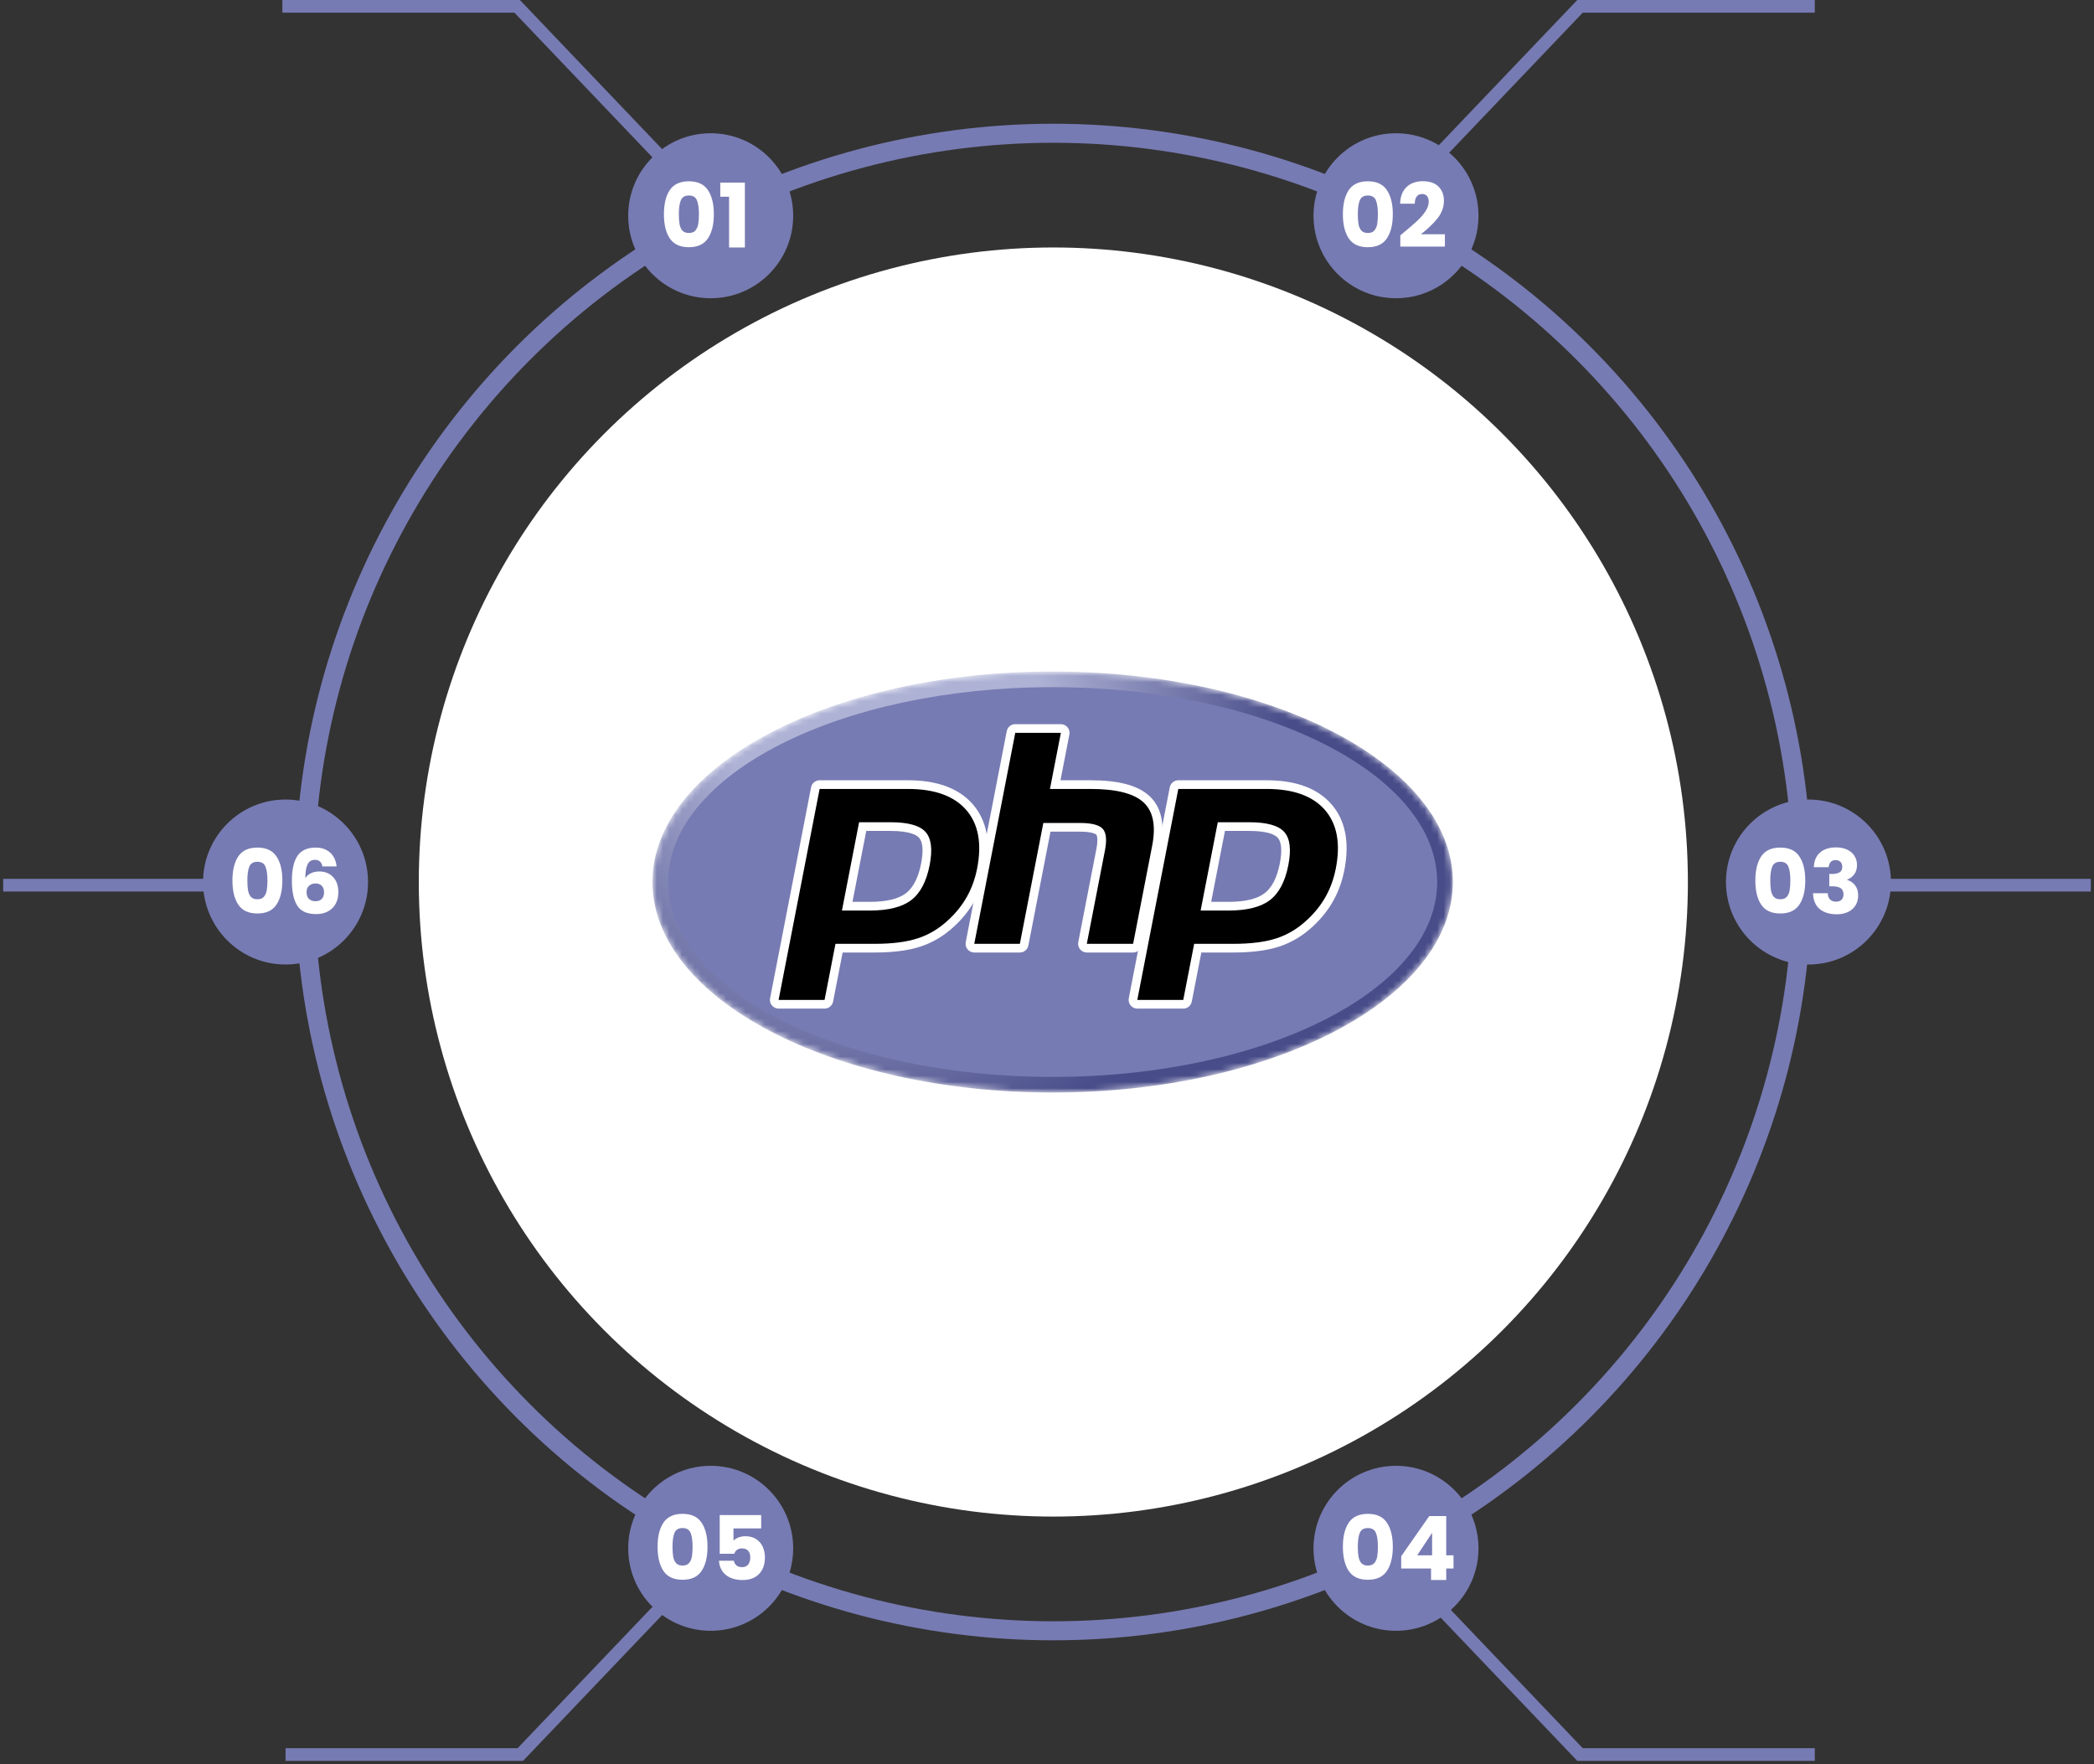
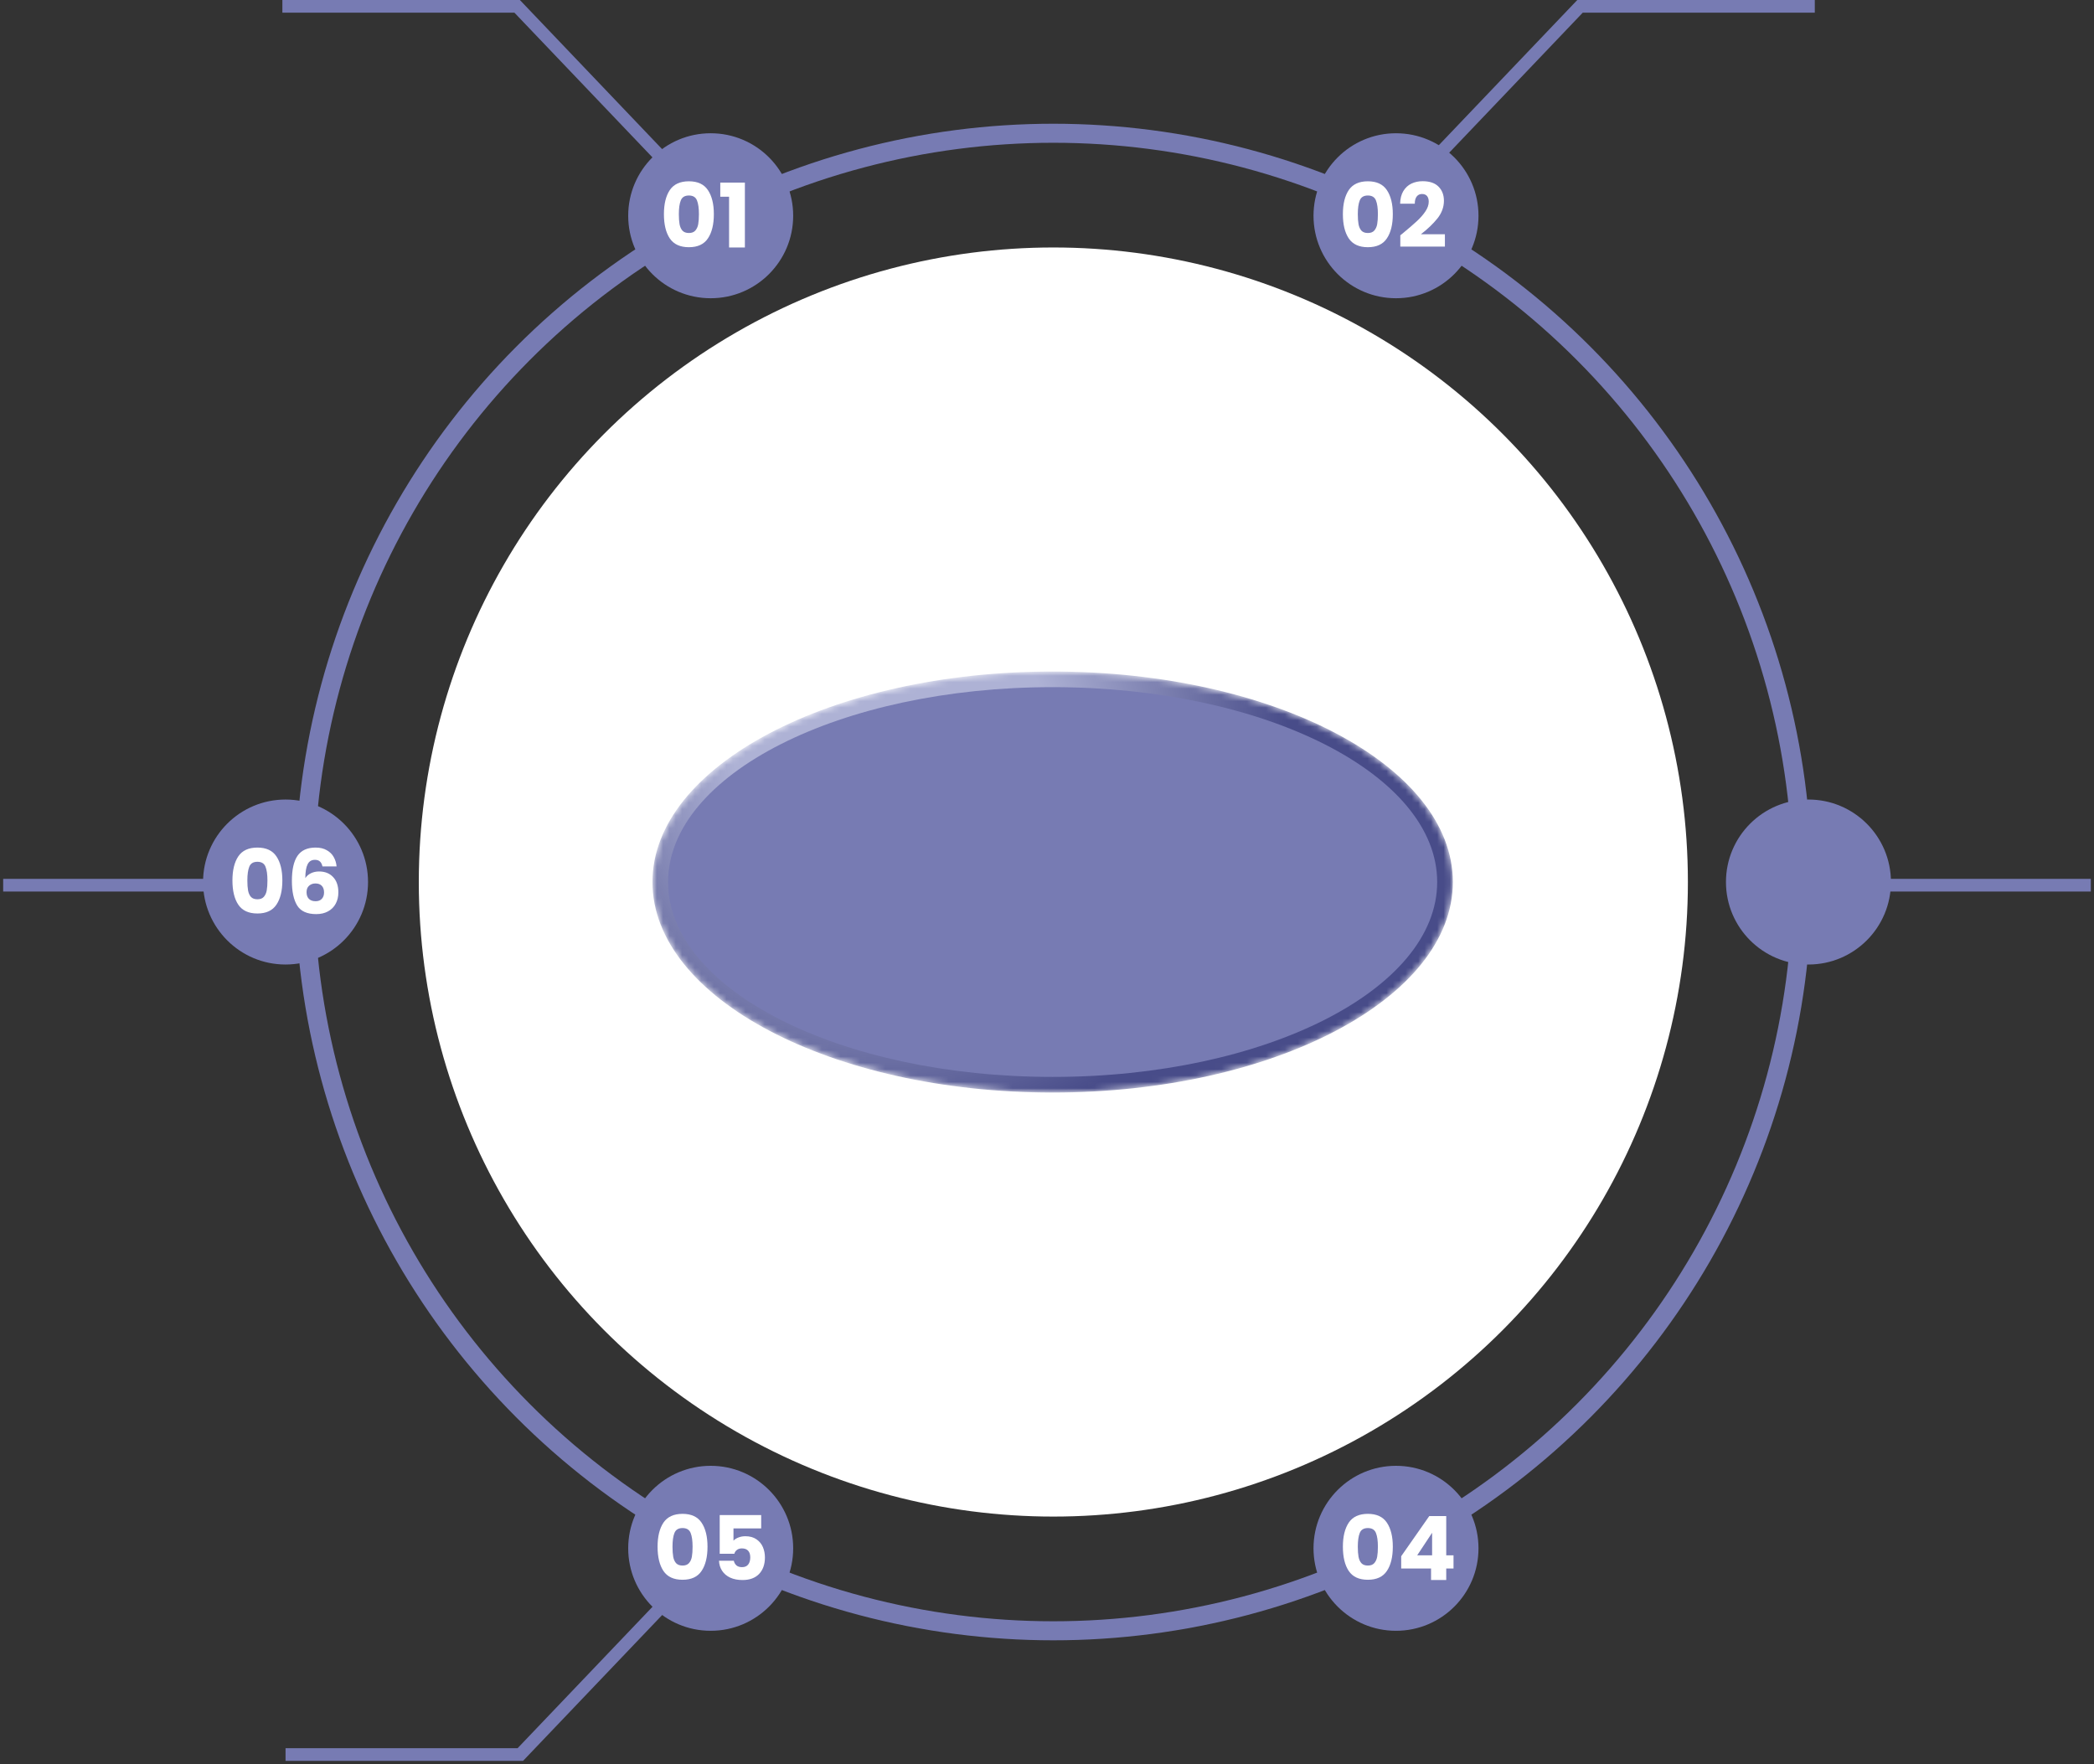
<svg xmlns="http://www.w3.org/2000/svg" width="330" height="278" viewBox="0 0 330 278" fill="none">
  <rect x="0" y="0" width="330" height="278" fill="#333333" stroke="none" />
  <circle cx="166" cy="139" r="118" stroke="#777BB3" stroke-width="3" />
  <path d="M113 244L82 276.5H45" stroke="#777BB3" stroke-width="2" />
  <circle cx="112" cy="244" r="13" fill="#777BB3" />
  <path d="M103.63 243.75C103.63 242.145 103.938 240.88 104.554 239.956C105.179 239.032 106.183 238.57 107.564 238.57C108.945 238.57 109.944 239.032 110.56 239.956C111.185 240.88 111.498 242.145 111.498 243.75C111.498 245.374 111.185 246.648 110.56 247.572C109.944 248.496 108.945 248.958 107.564 248.958C106.183 248.958 105.179 248.496 104.554 247.572C103.938 246.648 103.63 245.374 103.63 243.75ZM109.146 243.75C109.146 242.807 109.043 242.084 108.838 241.58C108.633 241.067 108.208 240.81 107.564 240.81C106.92 240.81 106.495 241.067 106.29 241.58C106.085 242.084 105.982 242.807 105.982 243.75C105.982 244.385 106.019 244.912 106.094 245.332C106.169 245.743 106.318 246.079 106.542 246.34C106.775 246.592 107.116 246.718 107.564 246.718C108.012 246.718 108.348 246.592 108.572 246.34C108.805 246.079 108.959 245.743 109.034 245.332C109.109 244.912 109.146 244.385 109.146 243.75ZM119.959 240.866H115.591V242.798C115.777 242.593 116.039 242.425 116.375 242.294C116.711 242.163 117.075 242.098 117.467 242.098C118.167 242.098 118.745 242.257 119.203 242.574C119.669 242.891 120.01 243.302 120.225 243.806C120.439 244.31 120.547 244.856 120.547 245.444C120.547 246.536 120.239 247.404 119.623 248.048C119.007 248.683 118.139 249 117.019 249C116.272 249 115.623 248.874 115.073 248.622C114.522 248.361 114.097 248.001 113.799 247.544C113.5 247.087 113.337 246.559 113.309 245.962H115.647C115.703 246.251 115.838 246.494 116.053 246.69C116.267 246.877 116.561 246.97 116.935 246.97C117.373 246.97 117.7 246.83 117.915 246.55C118.129 246.27 118.237 245.897 118.237 245.43C118.237 244.973 118.125 244.623 117.901 244.38C117.677 244.137 117.35 244.016 116.921 244.016C116.603 244.016 116.342 244.095 116.137 244.254C115.931 244.403 115.796 244.604 115.731 244.856H113.421V238.766H119.959V240.866Z" fill="white" />
  <path d="M112.5 33.5L81.5 1H44.5" stroke="#777BB3" stroke-width="2" />
  <circle cx="112" cy="34" r="13" fill="#777BB3" />
  <path d="M104.63 33.75C104.63 32.145 104.938 30.88 105.554 29.956C106.179 29.032 107.183 28.57 108.564 28.57C109.945 28.57 110.944 29.032 111.56 29.956C112.185 30.88 112.498 32.145 112.498 33.75C112.498 35.374 112.185 36.648 111.56 37.572C110.944 38.496 109.945 38.958 108.564 38.958C107.183 38.958 106.179 38.496 105.554 37.572C104.938 36.648 104.63 35.374 104.63 33.75ZM110.146 33.75C110.146 32.807 110.043 32.084 109.838 31.58C109.633 31.067 109.208 30.81 108.564 30.81C107.92 30.81 107.495 31.067 107.29 31.58C107.085 32.084 106.982 32.807 106.982 33.75C106.982 34.385 107.019 34.912 107.094 35.332C107.169 35.743 107.318 36.079 107.542 36.34C107.775 36.592 108.116 36.718 108.564 36.718C109.012 36.718 109.348 36.592 109.572 36.34C109.805 36.079 109.959 35.743 110.034 35.332C110.109 34.912 110.146 34.385 110.146 33.75ZM113.511 31.006V28.78H117.389V39H114.897V31.006H113.511Z" fill="white" />
  <path d="M218 33.5L249 1H286" stroke="#777BB3" stroke-width="2" />
  <circle cx="220" cy="34" r="13" fill="#777BB3" />
  <path d="M211.63 33.75C211.63 32.145 211.938 30.88 212.554 29.956C213.179 29.032 214.183 28.57 215.564 28.57C216.945 28.57 217.944 29.032 218.56 29.956C219.185 30.88 219.498 32.145 219.498 33.75C219.498 35.374 219.185 36.648 218.56 37.572C217.944 38.496 216.945 38.958 215.564 38.958C214.183 38.958 213.179 38.496 212.554 37.572C211.938 36.648 211.63 35.374 211.63 33.75ZM217.146 33.75C217.146 32.807 217.043 32.084 216.838 31.58C216.633 31.067 216.208 30.81 215.564 30.81C214.92 30.81 214.495 31.067 214.29 31.58C214.085 32.084 213.982 32.807 213.982 33.75C213.982 34.385 214.019 34.912 214.094 35.332C214.169 35.743 214.318 36.079 214.542 36.34C214.775 36.592 215.116 36.718 215.564 36.718C216.012 36.718 216.348 36.592 216.572 36.34C216.805 36.079 216.959 35.743 217.034 35.332C217.109 34.912 217.146 34.385 217.146 33.75ZM220.679 37.082C220.996 36.83 221.141 36.713 221.113 36.732C222.027 35.976 222.746 35.355 223.269 34.87C223.801 34.385 224.249 33.876 224.613 33.344C224.977 32.812 225.159 32.294 225.159 31.79C225.159 31.407 225.07 31.109 224.893 30.894C224.715 30.679 224.449 30.572 224.095 30.572C223.74 30.572 223.46 30.707 223.255 30.978C223.059 31.239 222.961 31.613 222.961 32.098H220.651C220.669 31.305 220.837 30.642 221.155 30.11C221.481 29.578 221.906 29.186 222.429 28.934C222.961 28.682 223.549 28.556 224.193 28.556C225.303 28.556 226.139 28.841 226.699 29.41C227.268 29.979 227.553 30.721 227.553 31.636C227.553 32.635 227.212 33.563 226.531 34.422C225.849 35.271 224.981 36.102 223.927 36.914H227.707V38.86H220.679V37.082Z" fill="white" />
-   <path d="M218 244L249 276.5H286" stroke="#777BB3" stroke-width="2" />
  <circle cx="220" cy="244" r="13" fill="#777BB3" />
  <path d="M211.63 243.75C211.63 242.145 211.938 240.88 212.554 239.956C213.179 239.032 214.183 238.57 215.564 238.57C216.945 238.57 217.944 239.032 218.56 239.956C219.185 240.88 219.498 242.145 219.498 243.75C219.498 245.374 219.185 246.648 218.56 247.572C217.944 248.496 216.945 248.958 215.564 248.958C214.183 248.958 213.179 248.496 212.554 247.572C211.938 246.648 211.63 245.374 211.63 243.75ZM217.146 243.75C217.146 242.807 217.043 242.084 216.838 241.58C216.633 241.067 216.208 240.81 215.564 240.81C214.92 240.81 214.495 241.067 214.29 241.58C214.085 242.084 213.982 242.807 213.982 243.75C213.982 244.385 214.019 244.912 214.094 245.332C214.169 245.743 214.318 246.079 214.542 246.34C214.775 246.592 215.116 246.718 215.564 246.718C216.012 246.718 216.348 246.592 216.572 246.34C216.805 246.079 216.959 245.743 217.034 245.332C217.109 244.912 217.146 244.385 217.146 243.75ZM220.819 247.18V245.248L225.243 238.92H227.917V245.108H229.065V247.18H227.917V249H225.523V247.18H220.819ZM225.691 241.552L223.339 245.108H225.691V241.552Z" fill="white" />
  <path d="M285 139.5H329.5" stroke="#777BB3" stroke-width="2" />
  <circle cx="285" cy="139" r="13" fill="#777BB3" />
-   <path d="M276.63 138.75C276.63 137.145 276.938 135.88 277.554 134.956C278.179 134.032 279.183 133.57 280.564 133.57C281.945 133.57 282.944 134.032 283.56 134.956C284.185 135.88 284.498 137.145 284.498 138.75C284.498 140.374 284.185 141.648 283.56 142.572C282.944 143.496 281.945 143.958 280.564 143.958C279.183 143.958 278.179 143.496 277.554 142.572C276.938 141.648 276.63 140.374 276.63 138.75ZM282.146 138.75C282.146 137.807 282.043 137.084 281.838 136.58C281.633 136.067 281.208 135.81 280.564 135.81C279.92 135.81 279.495 136.067 279.29 136.58C279.085 137.084 278.982 137.807 278.982 138.75C278.982 139.385 279.019 139.912 279.094 140.332C279.169 140.743 279.318 141.079 279.542 141.34C279.775 141.592 280.116 141.718 280.564 141.718C281.012 141.718 281.348 141.592 281.572 141.34C281.805 141.079 281.959 140.743 282.034 140.332C282.109 139.912 282.146 139.385 282.146 138.75ZM285.847 136.664C285.884 135.665 286.211 134.895 286.827 134.354C287.443 133.813 288.278 133.542 289.333 133.542C290.033 133.542 290.63 133.663 291.125 133.906C291.629 134.149 292.007 134.48 292.259 134.9C292.52 135.32 292.651 135.791 292.651 136.314C292.651 136.93 292.497 137.434 292.189 137.826C291.881 138.209 291.521 138.47 291.111 138.61V138.666C291.643 138.843 292.063 139.137 292.371 139.548C292.679 139.959 292.833 140.486 292.833 141.13C292.833 141.709 292.697 142.222 292.427 142.67C292.165 143.109 291.778 143.454 291.265 143.706C290.761 143.958 290.159 144.084 289.459 144.084C288.339 144.084 287.443 143.809 286.771 143.258C286.108 142.707 285.758 141.877 285.721 140.766H288.045C288.054 141.177 288.171 141.503 288.395 141.746C288.619 141.979 288.945 142.096 289.375 142.096C289.739 142.096 290.019 141.993 290.215 141.788C290.42 141.573 290.523 141.293 290.523 140.948C290.523 140.5 290.378 140.178 290.089 139.982C289.809 139.777 289.356 139.674 288.731 139.674H288.283V137.728H288.731C289.207 137.728 289.589 137.649 289.879 137.49C290.177 137.322 290.327 137.028 290.327 136.608C290.327 136.272 290.233 136.011 290.047 135.824C289.86 135.637 289.603 135.544 289.277 135.544C288.922 135.544 288.656 135.651 288.479 135.866C288.311 136.081 288.213 136.347 288.185 136.664H285.847Z" fill="white" />
  <path d="M45 139.5H0.5" stroke="#777BB3" stroke-width="2" />
  <circle cx="45" cy="139" r="13" fill="#777BB3" />
  <path d="M36.63 138.75C36.63 137.145 36.938 135.88 37.554 134.956C38.179 134.032 39.183 133.57 40.564 133.57C41.945 133.57 42.944 134.032 43.56 134.956C44.185 135.88 44.498 137.145 44.498 138.75C44.498 140.374 44.185 141.648 43.56 142.572C42.944 143.496 41.945 143.958 40.564 143.958C39.183 143.958 38.179 143.496 37.554 142.572C36.938 141.648 36.63 140.374 36.63 138.75ZM42.146 138.75C42.146 137.807 42.043 137.084 41.838 136.58C41.633 136.067 41.208 135.81 40.564 135.81C39.92 135.81 39.495 136.067 39.29 136.58C39.085 137.084 38.982 137.807 38.982 138.75C38.982 139.385 39.019 139.912 39.094 140.332C39.169 140.743 39.318 141.079 39.542 141.34C39.775 141.592 40.116 141.718 40.564 141.718C41.012 141.718 41.348 141.592 41.572 141.34C41.805 141.079 41.959 140.743 42.034 140.332C42.109 139.912 42.146 139.385 42.146 138.75ZM50.817 136.538C50.742 136.193 50.611 135.936 50.425 135.768C50.238 135.591 49.972 135.502 49.627 135.502C49.095 135.502 48.712 135.735 48.479 136.202C48.245 136.659 48.124 137.387 48.115 138.386C48.32 138.059 48.614 137.803 48.997 137.616C49.389 137.429 49.818 137.336 50.285 137.336C51.2 137.336 51.932 137.625 52.483 138.204C53.043 138.783 53.323 139.59 53.323 140.626C53.323 141.307 53.183 141.905 52.903 142.418C52.632 142.931 52.231 143.333 51.699 143.622C51.176 143.911 50.556 144.056 49.837 144.056C48.4 144.056 47.401 143.608 46.841 142.712C46.281 141.807 46.001 140.509 46.001 138.82C46.001 137.047 46.295 135.731 46.883 134.872C47.48 134.004 48.432 133.57 49.739 133.57C50.439 133.57 51.027 133.71 51.503 133.99C51.988 134.261 52.352 134.62 52.595 135.068C52.847 135.516 52.996 136.006 53.043 136.538H50.817ZM49.711 139.226C49.309 139.226 48.974 139.347 48.703 139.59C48.441 139.823 48.311 140.159 48.311 140.598C48.311 141.046 48.432 141.396 48.675 141.648C48.927 141.9 49.282 142.026 49.739 142.026C50.15 142.026 50.471 141.905 50.705 141.662C50.947 141.41 51.069 141.069 51.069 140.64C51.069 140.201 50.952 139.856 50.719 139.604C50.486 139.352 50.15 139.226 49.711 139.226Z" fill="white" />
  <circle cx="166" cy="139" r="100" fill="white" />
  <g clip-path="url(#clip0_277_11028)">
    <mask id="mask0_277_11028" style="mask-type:luminance" maskUnits="userSpaceOnUse" x="102" y="105" width="127" height="68">
      <path d="M102.824 139.001C102.824 157.323 131.06 172.176 165.89 172.176C200.72 172.176 228.957 157.323 228.957 139.001C228.957 120.679 200.72 105.825 165.89 105.825C131.06 105.825 102.824 120.679 102.824 139.001Z" fill="white" />
    </mask>
    <g mask="url(#mask0_277_11028)">
      <path d="M102.824 139.001C102.824 157.323 131.06 172.176 165.89 172.176C200.72 172.176 228.957 157.323 228.957 139.001C228.957 120.679 200.72 105.825 165.89 105.825C131.06 105.825 102.824 120.679 102.824 139.001Z" fill="url(#paint0_radial_277_11028)" />
    </g>
    <mask id="mask1_277_11028" style="mask-type:luminance" maskUnits="userSpaceOnUse" x="100" y="102" width="132" height="74">
      <path d="M100.195 102.048H231.583V175.953H100.195V102.048Z" fill="white" />
    </mask>
    <g mask="url(#mask1_277_11028)">
      <path d="M165.888 169.713C199.357 169.713 226.49 155.963 226.49 139.001C226.49 122.039 199.357 108.289 165.888 108.289C132.418 108.289 105.285 122.039 105.285 139.001C105.285 155.963 132.418 169.713 165.888 169.713Z" fill="#777BB3" />
    </g>
    <mask id="mask2_277_11028" style="mask-type:luminance" maskUnits="userSpaceOnUse" x="100" y="102" width="132" height="74">
-       <path d="M100.195 102.048H231.583V175.953H100.195V102.048Z" fill="white" />
+       <path d="M100.195 102.048V175.953H100.195V102.048Z" fill="white" />
    </mask>
    <g mask="url(#mask2_277_11028)">
      <path d="M137.089 142.808C139.841 142.808 141.895 142.3 143.195 141.3C144.481 140.31 145.369 138.594 145.835 136.201C146.269 133.964 146.104 132.402 145.344 131.559C144.566 130.699 142.886 130.262 140.35 130.262H135.952L133.513 142.808H137.089ZM122.704 158.262C122.5 158.262 122.306 158.17 122.176 158.013C122.046 157.855 121.993 157.647 122.032 157.447L128.494 124.201C128.556 123.879 128.838 123.647 129.166 123.647H143.092C147.469 123.647 150.727 124.835 152.775 127.18C154.833 129.536 155.469 132.83 154.664 136.97C154.336 138.657 153.773 140.223 152.989 141.625C152.205 143.029 151.168 144.328 149.908 145.487C148.398 146.9 146.69 147.924 144.835 148.526C143.01 149.121 140.665 149.423 137.867 149.423H132.228L130.618 157.708C130.555 158.03 130.274 158.262 129.946 158.262H122.704Z" fill="black" />
      <path d="M136.517 130.947H140.351C143.412 130.947 144.475 131.618 144.837 132.019C145.436 132.683 145.549 134.085 145.164 136.071C144.731 138.295 143.929 139.872 142.778 140.758C141.601 141.664 139.687 142.124 137.089 142.124H134.344L136.517 130.947ZM143.093 122.963H129.166C128.511 122.963 127.948 123.427 127.823 124.07L121.361 157.317C121.283 157.718 121.388 158.133 121.648 158.448C121.908 158.764 122.296 158.946 122.704 158.946H129.947C130.602 158.946 131.165 158.482 131.29 157.839L132.793 150.107H137.868C140.738 150.107 143.154 149.794 145.049 149.177C146.997 148.544 148.789 147.471 150.376 145.987C151.688 144.78 152.768 143.425 153.587 141.96C154.406 140.494 154.995 138.859 155.336 137.101C156.184 132.743 155.495 129.254 153.291 126.73C151.107 124.23 147.676 122.963 143.093 122.963ZM132.684 143.492H137.089C140.009 143.492 142.184 142.942 143.613 141.842C145.043 140.742 146.007 138.905 146.507 136.332C146.987 133.861 146.768 132.117 145.853 131.102C144.936 130.086 143.102 129.578 140.351 129.578H135.388L132.684 143.492ZM143.093 124.332C147.283 124.332 150.339 125.431 152.26 127.63C154.181 129.829 154.759 132.899 153.993 136.84C153.677 138.463 153.144 139.948 152.393 141.292C151.641 142.638 150.659 143.868 149.445 144.984C147.999 146.337 146.393 147.302 144.625 147.876C142.857 148.452 140.605 148.739 137.868 148.739H131.665L129.947 157.578H122.704L129.166 124.332H143.093Z" fill="white" />
      <path d="M171.271 149.423C171.067 149.423 170.873 149.332 170.743 149.174C170.613 149.016 170.56 148.809 170.599 148.608L173.458 133.898C173.729 132.499 173.662 131.495 173.269 131.071C173.028 130.811 172.305 130.376 170.165 130.376H164.987L161.393 148.869C161.33 149.191 161.049 149.423 160.721 149.423H153.536C153.332 149.423 153.138 149.332 153.008 149.174C152.878 149.016 152.825 148.809 152.864 148.608L159.326 115.362C159.388 115.04 159.67 114.808 159.998 114.808H167.183C167.387 114.808 167.581 114.899 167.711 115.057C167.841 115.215 167.894 115.422 167.855 115.623L166.295 123.647H171.866C176.11 123.647 178.988 124.395 180.664 125.935C182.372 127.505 182.905 130.016 182.248 133.398L179.242 148.869C179.18 149.191 178.898 149.423 178.57 149.423H171.271Z" fill="black" />
      <path d="M167.184 114.124H159.998C159.343 114.124 158.78 114.588 158.655 115.232L152.193 148.478C152.115 148.879 152.221 149.294 152.481 149.609C152.741 149.925 153.128 150.107 153.537 150.107H160.722C161.377 150.107 161.94 149.643 162.065 149L165.552 131.061H170.166C172.302 131.061 172.75 131.517 172.768 131.537C172.897 131.676 173.068 132.321 172.787 133.768L169.928 148.478C169.85 148.879 169.956 149.294 170.216 149.609C170.476 149.925 170.863 150.107 171.272 150.107H178.571C179.226 150.107 179.79 149.643 179.915 149L182.921 133.529C183.626 129.897 183.023 127.173 181.128 125.431C179.319 123.77 176.29 122.963 171.867 122.963H167.126L168.527 115.754C168.605 115.353 168.5 114.937 168.24 114.622C167.98 114.307 167.592 114.124 167.184 114.124ZM167.184 115.493L165.466 124.332H171.867C175.894 124.332 178.673 125.035 180.202 126.439C181.731 127.844 182.189 130.121 181.577 133.268L178.571 148.739H171.272L174.13 134.029C174.455 132.355 174.336 131.214 173.771 130.605C173.206 129.997 172.004 129.692 170.166 129.692H164.423L160.722 148.739H153.537L159.998 115.493H167.184Z" fill="white" />
      <path d="M193.616 142.808C196.368 142.808 198.422 142.3 199.722 141.3C201.008 140.31 201.897 138.594 202.363 136.201C202.797 133.964 202.631 132.402 201.871 131.559C201.094 130.699 199.414 130.262 196.877 130.262H192.479L190.041 142.808H193.616ZM179.231 158.262C179.027 158.262 178.833 158.17 178.703 158.013C178.573 157.855 178.52 157.647 178.559 157.447L185.021 124.201C185.084 123.879 185.365 123.647 185.693 123.647H199.62C203.997 123.647 207.254 124.835 209.302 127.18C211.361 129.536 211.996 132.83 211.191 136.97C210.863 138.657 210.3 140.223 209.517 141.625C208.732 143.029 207.696 144.328 206.435 145.487C204.926 146.9 203.218 147.924 201.363 148.526C199.537 149.121 197.193 149.423 194.395 149.423H188.755L187.145 157.708C187.083 158.03 186.801 158.262 186.473 158.262H179.231Z" fill="black" />
      <path d="M193.044 130.947H196.878C199.939 130.947 201.002 131.618 201.364 132.019C201.963 132.683 202.077 134.085 201.691 136.071C201.258 138.295 200.455 139.872 199.306 140.758C198.128 141.664 196.214 142.124 193.616 142.124H190.872L193.044 130.947ZM199.62 122.963H185.693C185.038 122.963 184.475 123.427 184.35 124.07L177.888 157.317C177.81 157.718 177.916 158.133 178.176 158.448C178.436 158.764 178.823 158.946 179.232 158.946H186.474C187.129 158.946 187.693 158.482 187.818 157.839L189.32 150.107H194.395C197.265 150.107 199.681 149.794 201.576 149.177C203.524 148.544 205.317 147.471 206.903 145.987C208.215 144.78 209.296 143.425 210.114 141.96C210.934 140.494 211.522 138.859 211.864 137.101C212.711 132.743 212.023 129.253 209.818 126.73C207.634 124.23 204.203 122.963 199.62 122.963ZM189.211 143.492H193.616C196.536 143.492 198.711 142.942 200.14 141.842C201.57 140.742 202.534 138.905 203.035 136.332C203.514 133.861 203.296 132.117 202.38 131.102C201.463 130.086 199.629 129.578 196.878 129.578H191.915L189.211 143.492ZM199.62 124.332C203.81 124.332 206.866 125.431 208.787 127.63C210.708 129.829 211.286 132.899 210.52 136.84C210.205 138.463 209.671 139.948 208.92 141.292C208.168 142.638 207.186 143.868 205.972 144.984C204.526 146.337 202.92 147.302 201.152 147.876C199.384 148.452 197.132 148.739 194.395 148.739H188.192L186.474 157.578H179.232L185.693 124.332H199.62Z" fill="white" />
    </g>
  </g>
  <defs>
    <radialGradient id="paint0_radial_277_11028" cx="0" cy="0" r="1" gradientUnits="userSpaceOnUse" gradientTransform="translate(140.689 117.489) scale(82.815 82.815)">
      <stop stop-color="#AEB2D5" />
      <stop offset="0.3" stop-color="#AEB2D5" />
      <stop offset="0.75" stop-color="#484C89" />
      <stop offset="1" stop-color="#484C89" />
    </radialGradient>
    <clipPath id="clip0_277_11028">
      <rect width="129.782" height="70" fill="white" transform="translate(101 104)" />
    </clipPath>
  </defs>
</svg>